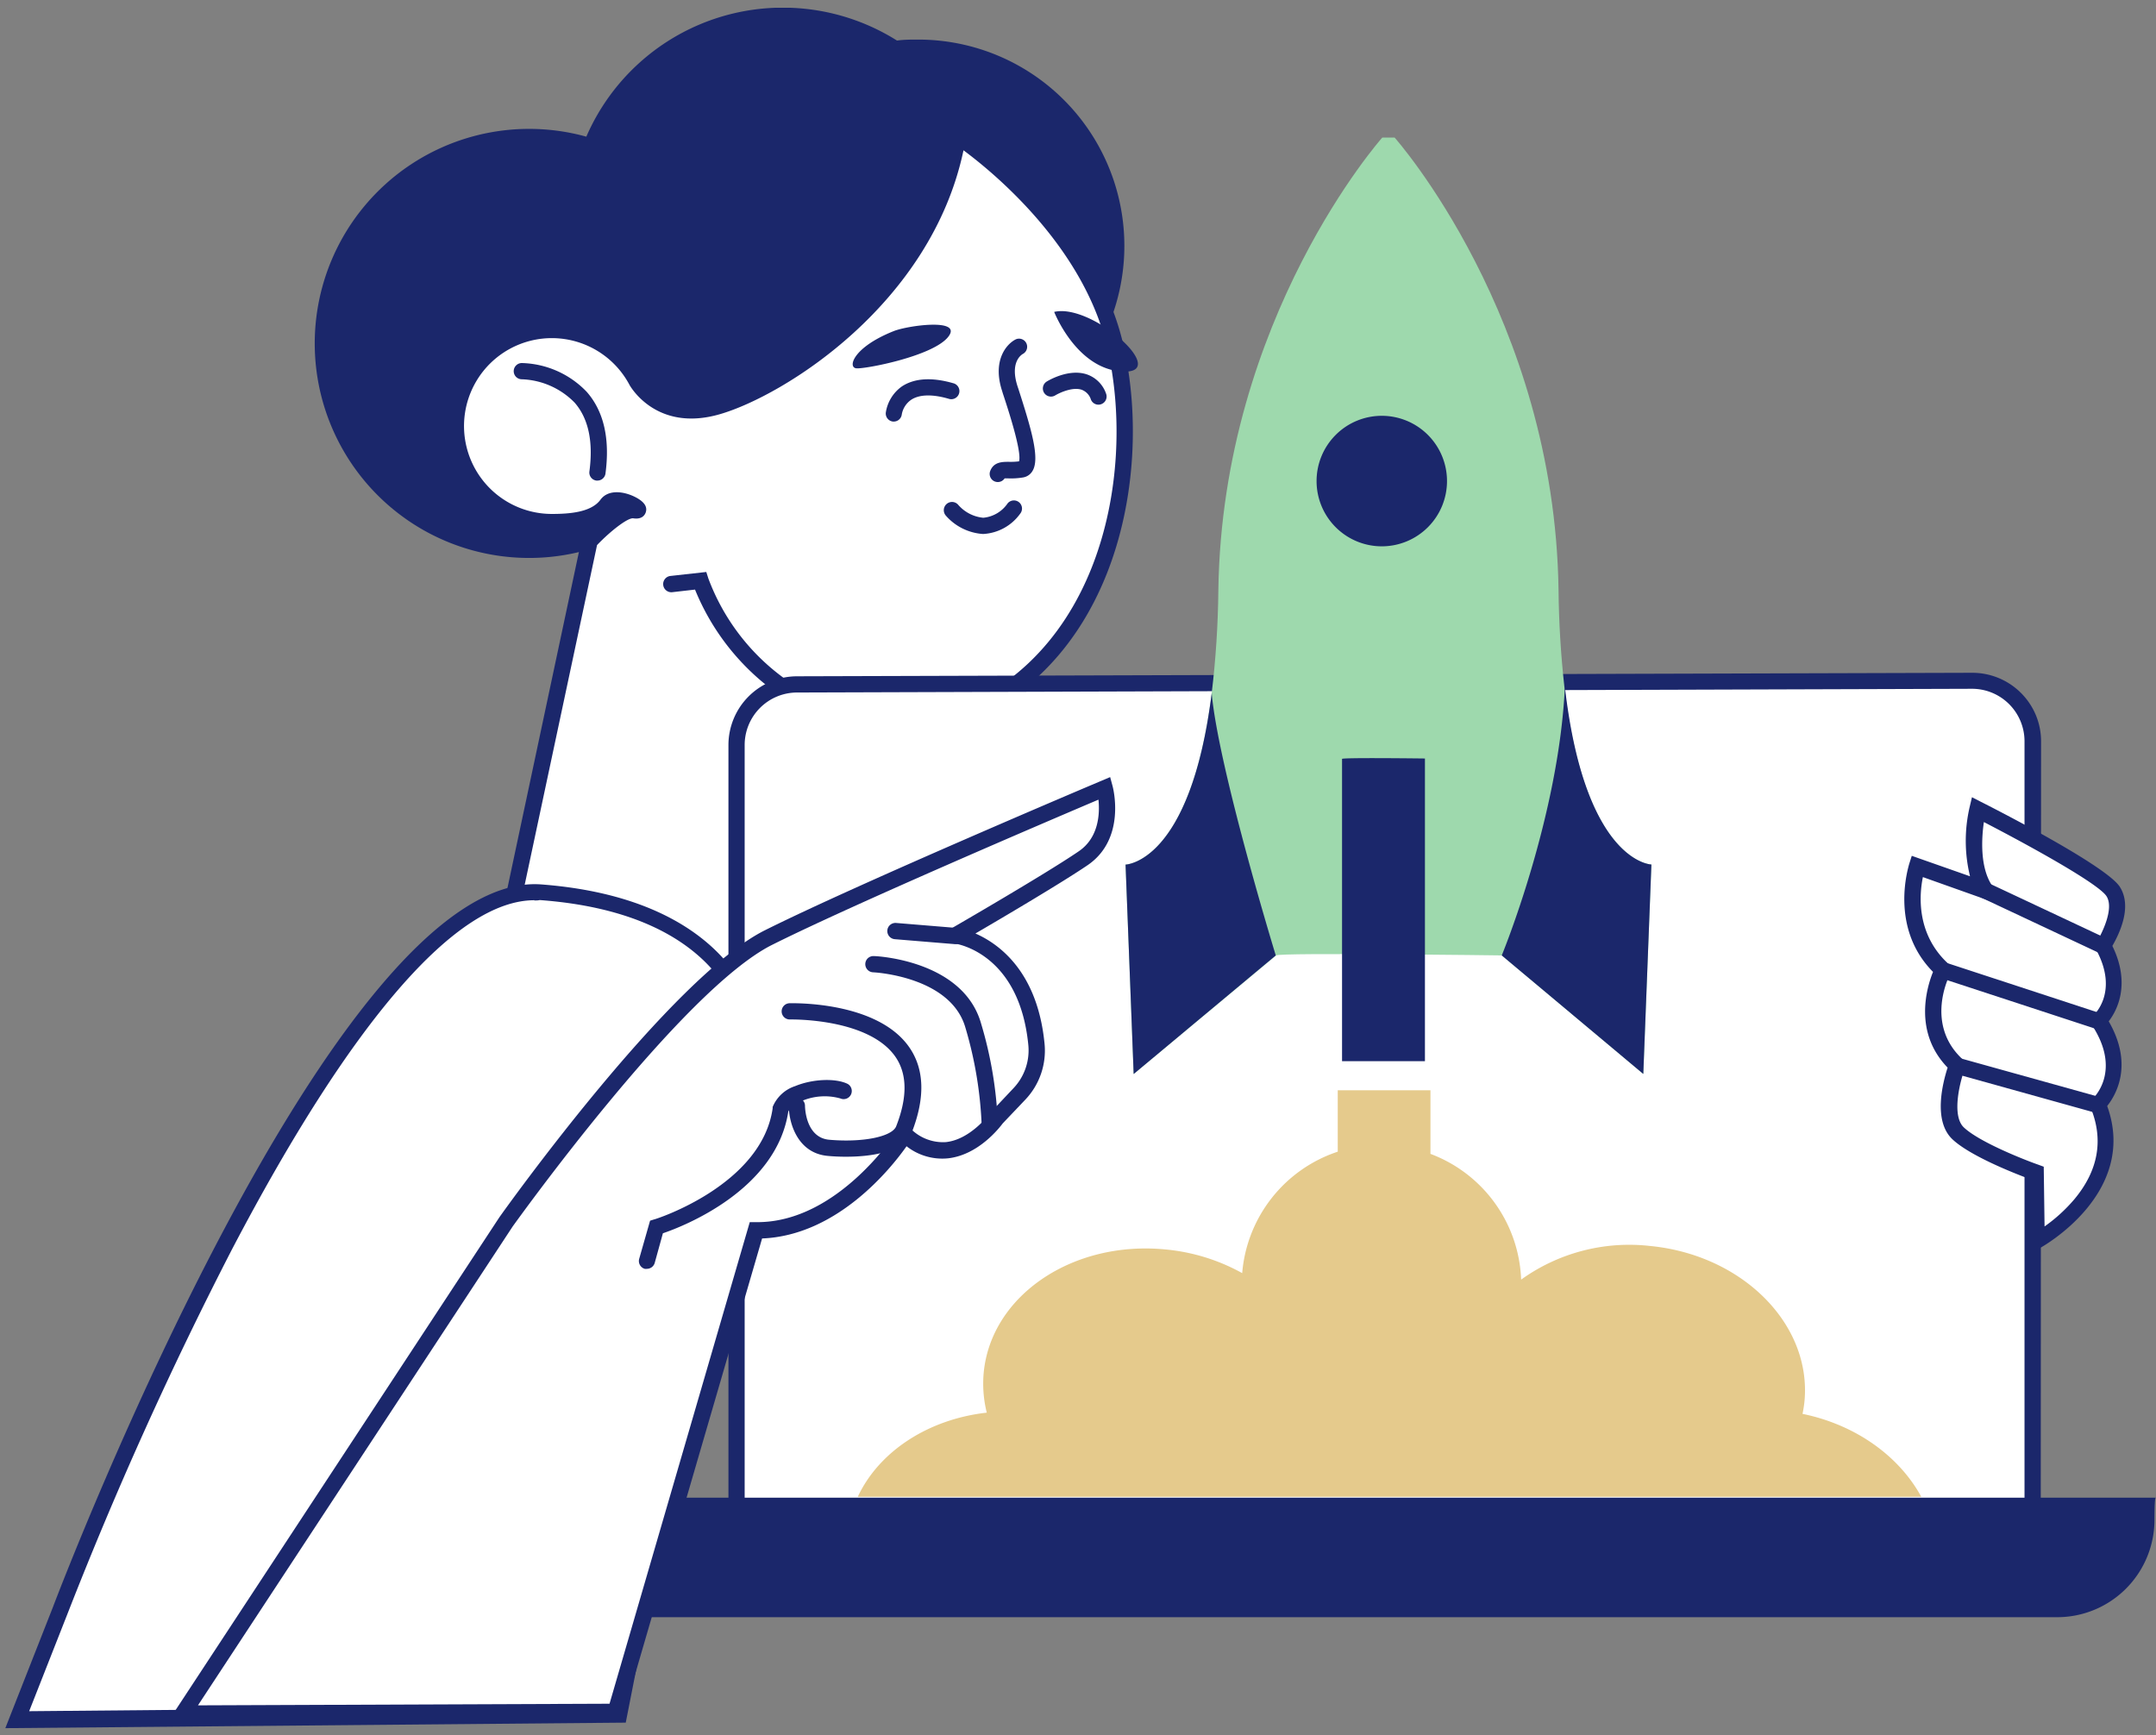
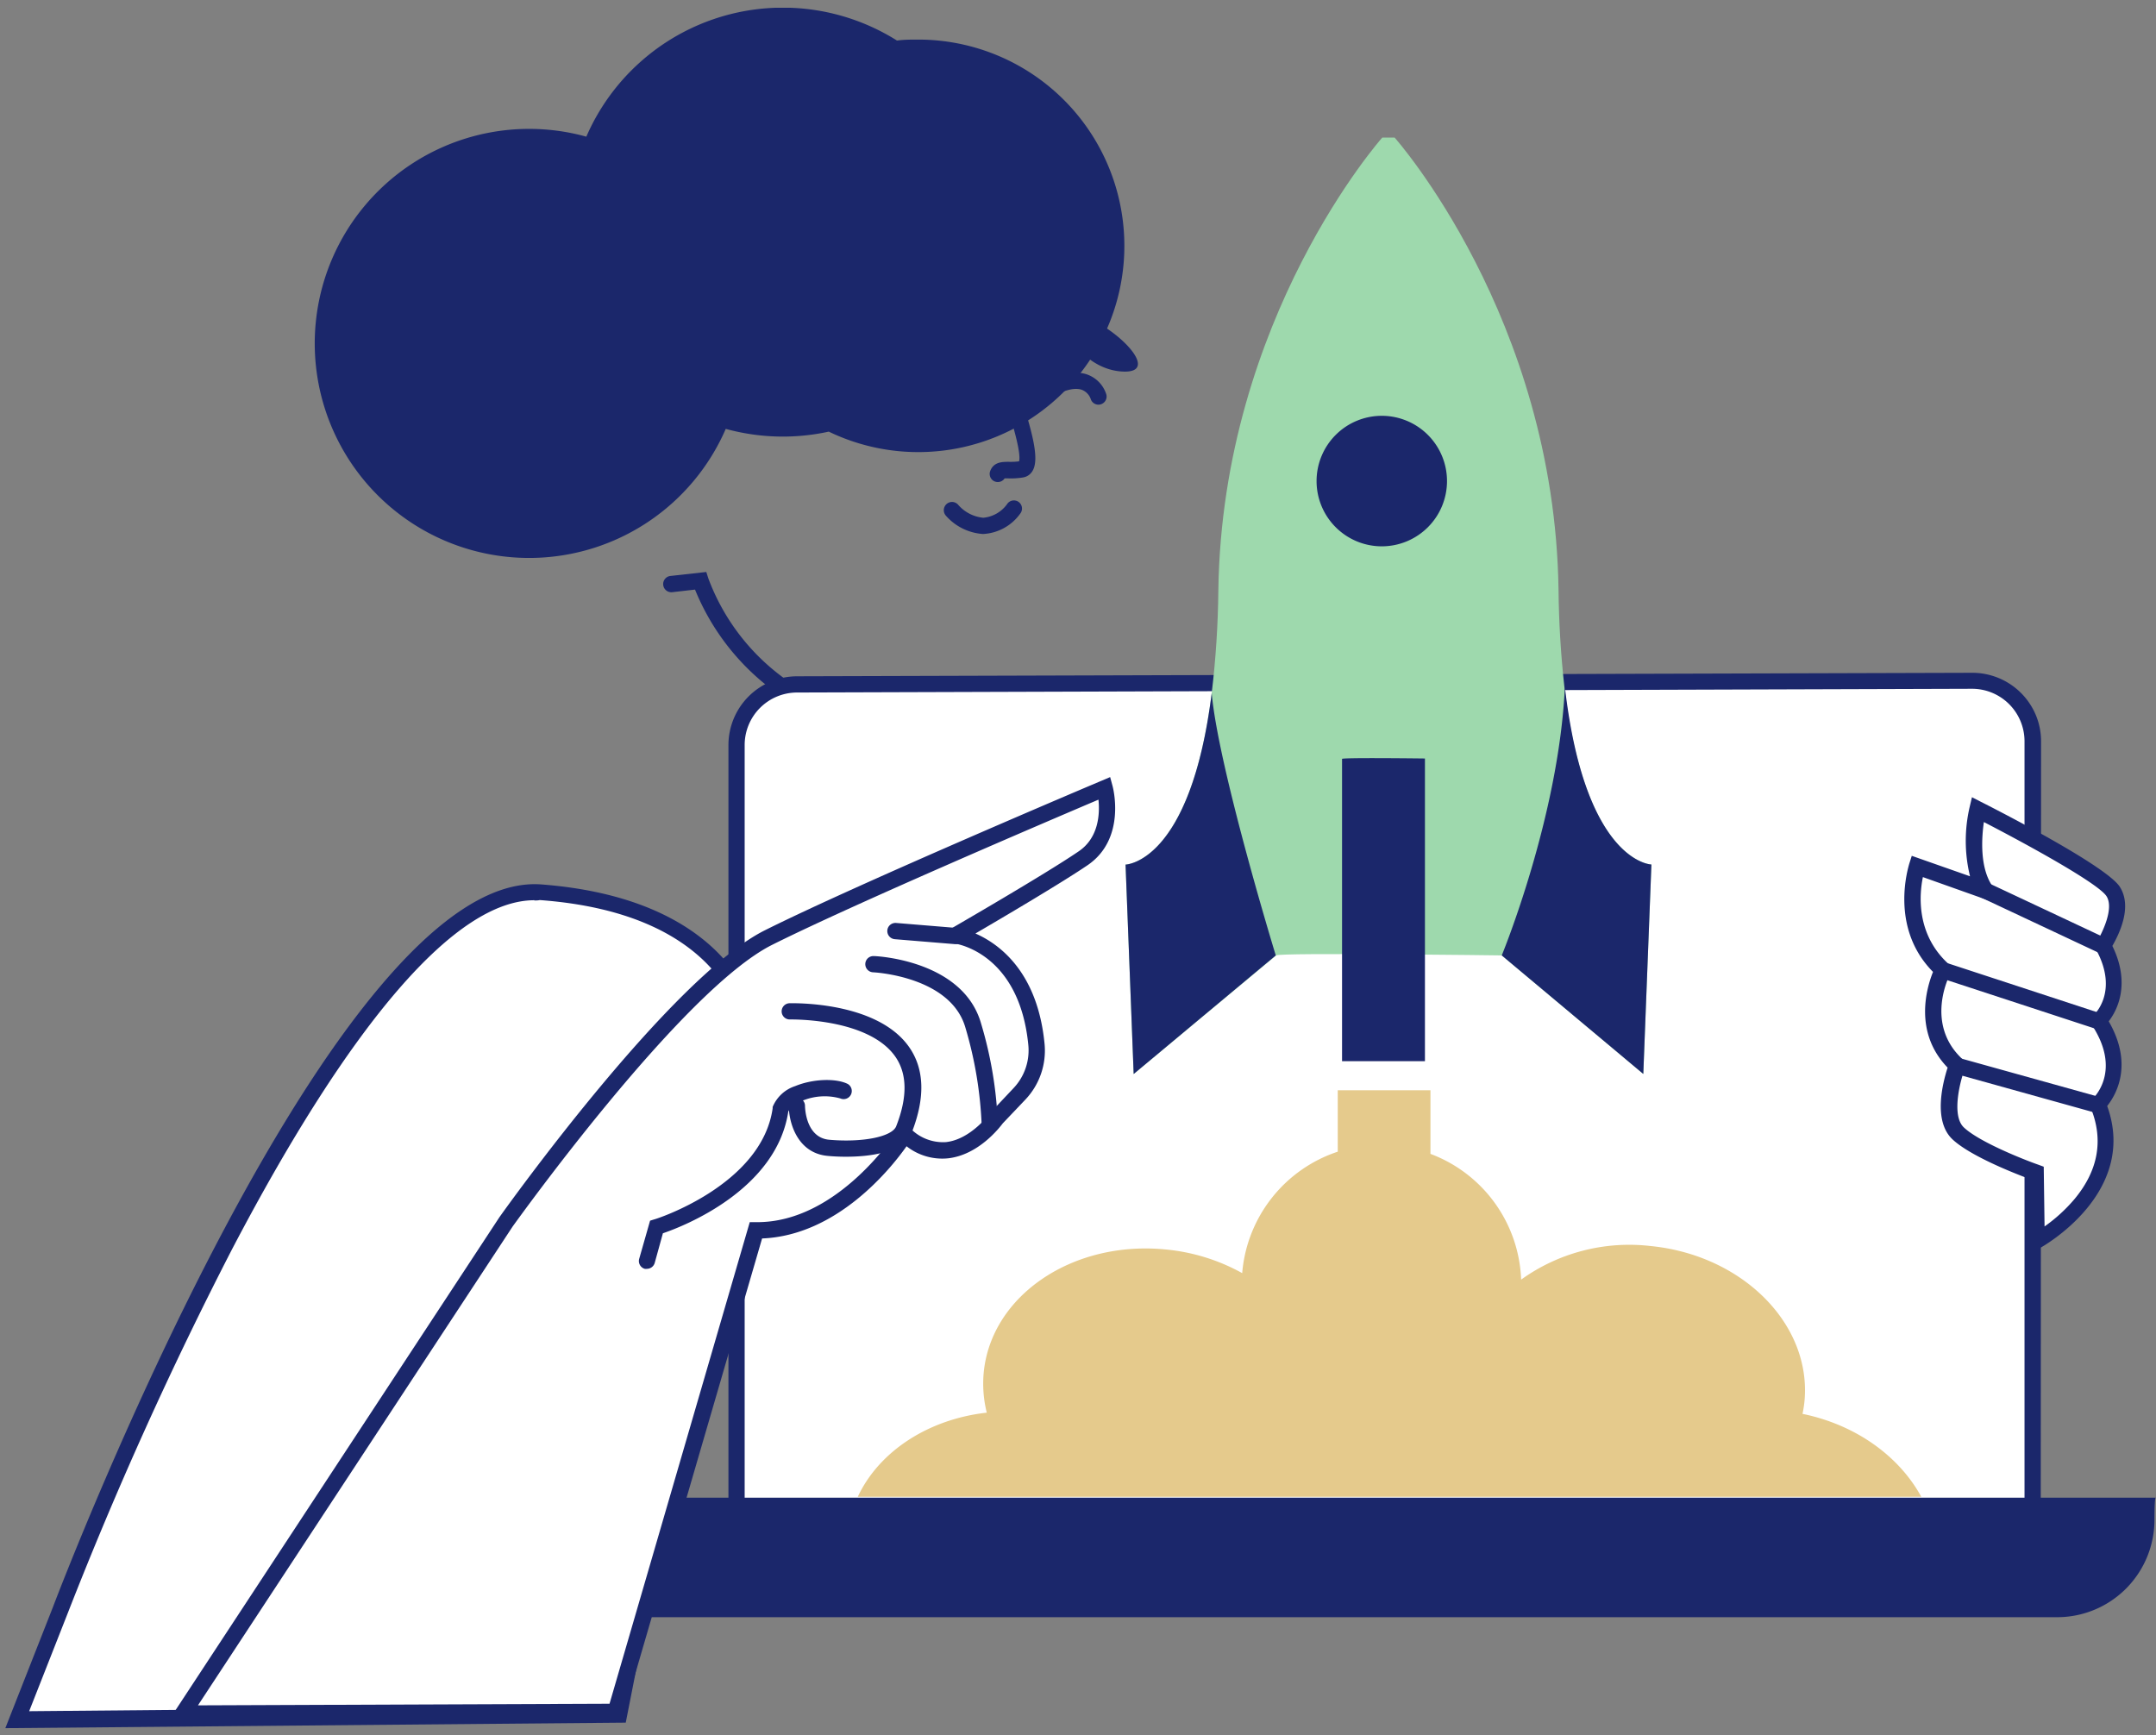
<svg xmlns="http://www.w3.org/2000/svg" width="246" height="198" viewBox="0 0 246 198" fill="none">
  <rect x="0" y="0" width="246" height="198" fill="#808080" stroke="none" />
  <g clip-path="url(#13q2o6p55a)">
    <path d="M104.716 4.517c-.796 0-1.583 0-2.37.111a24.436 24.436 0 0 0-29.332 2.487 24.469 24.469 0 0 0-6.114 8.48A24.442 24.442 0 0 0 41.63 23.46 24.49 24.49 0 0 0 38.3 49.736a24.475 24.475 0 0 0 9.21 10.274 24.446 24.446 0 0 0 26.462-.474c3.9-2.611 6.968-6.29 8.837-10.597a24.562 24.562 0 0 0 11.754.315 23.5 23.5 0 0 0 28.607-6.54 23.547 23.547 0 0 0-8.238-35.888 23.502 23.502 0 0 0-10.216-2.309z" fill="#1B276B" />
-     <path d="M69.26 57.534c-1.295 1.75-3.952 2.038-6.302 2.038a10.942 10.942 0 0 1-9.51-5.573 10.963 10.963 0 0 1 4.264-14.987 10.94 10.94 0 0 1 14.926 4.434s2.666 4.835 9.255 2.937c6.59-1.9 24.359-12.412 27.45-30.825 0 0 14.595 9.503 17.954 23.961 3.36 14.459-.583 38.568-22.211 43.681-6.275.584-18.399 30.565-18.399 30.565l-28.459-9.53 9.052-42.514s3.498-3.78 5.127-3.53c1.629.251-2.064-2.12-3.147-.657z" fill="#fff" />
-     <path d="m87.224 114.886-30.07-10.04 9.256-43.533.176-.185c.296-.324.842-.926 1.508-1.491-1.638.65-3.395.943-5.155.861a11.868 11.868 0 0 1-10.304-6.053 11.89 11.89 0 0 1 4.634-16.248 11.867 11.867 0 0 1 16.184 4.814c.092.157 2.424 4.14 8.162 2.482 7.173-2.074 23.859-12.522 26.784-30.084l.241-1.398 1.184.778c.602.389 14.947 9.864 18.343 24.517 3.6 15.505-1.12 39.643-22.868 44.792h-.13c-4.165.39-13.012 18.581-17.584 29.964l-.361.824zm-27.922-11.272 26.84 8.957c2.248-5.456 12.512-29.528 18.768-30.288 20.462-4.881 24.858-27.787 21.443-42.55-2.693-11.579-12.956-20.017-16.418-22.582-3.702 17.552-20.5 28.009-27.82 30.12-7.32 2.112-10.273-3.315-10.3-3.37a10.028 10.028 0 0 0-8.587-5.314 10.018 10.018 0 0 0-8.85 4.86 10.037 10.037 0 0 0 3.533 13.829 10.016 10.016 0 0 0 5.047 1.37c2.026 0 4.498-.185 5.553-1.621.925-1.26 2.776-.926 4.007-.287.98.51 1.37 1.083 1.166 1.713-.083.26-.38.852-1.425.695-.583-.093-2.508 1.352-4.137 3.056l-8.82 41.412zM70.001 58.09v.065l.25-.158a.324.324 0 0 0-.204.093H70z" fill="#1B276B" />
    <path d="M84.04 172.025v-87.01a6.912 6.912 0 0 1 2.013-4.885 6.901 6.901 0 0 1 4.873-2.033l134.103-.399a6.895 6.895 0 0 1 4.893 2.017 6.895 6.895 0 0 1 2.029 4.893v88.306l-147.91-.889z" fill="#fff" />
    <path d="m232.849 173.85-149.734-.926V85.015a7.858 7.858 0 0 1 2.289-5.534 7.844 7.844 0 0 1 5.522-2.31l134.103-.399a7.86 7.86 0 0 1 7.264 4.834c.396.954.597 1.978.593 3.011l-.037 89.233zm-147.883-2.779 146.032.926V84.58a5.996 5.996 0 0 0-1.754-4.228 5.986 5.986 0 0 0-4.225-1.755l-134.084.426a5.986 5.986 0 0 0-4.219 1.758 5.996 5.996 0 0 0-1.75 4.225v86.065z" fill="#1B276B" />
    <path d="M246 170.904H67.511v13.634h167.207a11.09 11.09 0 0 0 7.88-3.281 11.123 11.123 0 0 0 3.226-7.907c.009-1.547.046-2.575.176-2.446zM68.168 54.839h-.12a.924.924 0 0 1-.796-1.047c.453-3.399-.111-6.039-1.684-7.845a8.854 8.854 0 0 0-6.025-2.667.925.925 0 0 1-.655-1.581.925.925 0 0 1 .655-.272 10.61 10.61 0 0 1 7.404 3.288c1.952 2.223 2.665 5.363 2.137 9.327a.926.926 0 0 1-.916.797zM101.995 48.105h-.111a.928.928 0 0 1-.815-1.01 4.474 4.474 0 0 1 1.851-3.01c1.416-.926 3.378-1.065 5.831-.36a.925.925 0 0 1 .509 1.488.928.928 0 0 1-1.018.29c-1.851-.538-3.341-.5-4.267.11a2.566 2.566 0 0 0-1.083 1.687.925.925 0 0 1-.897.805zM125.335 46.179a.927.927 0 0 1-.86-.584 1.751 1.751 0 0 0-1.055-1.12c-1.037-.352-2.536.351-3.027.648a.925.925 0 0 1-1.376-1.012.925.925 0 0 1 .414-.572c.25-.157 2.526-1.491 4.562-.824a3.539 3.539 0 0 1 2.203 2.185.927.927 0 0 1-.509 1.205.923.923 0 0 1-.352.074zM101.939 37.796c-4.627 1.853-5.238 4.14-4.23 4.233 1.01.093 8.728-1.38 10.477-3.584 1.749-2.205-4.72-1.288-6.247-.649zM120.282 35.592s2.573 6.623 7.904 6.808c5.331.185-3.582-7.836-7.904-6.808zM112.166 60.934a6.169 6.169 0 0 1-4.267-2.122.94.94 0 0 1 .81-1.53.941.941 0 0 1 .634.336 4.329 4.329 0 0 0 2.85 1.463 3.786 3.786 0 0 0 2.777-1.64.926.926 0 0 1 1.598.868.924.924 0 0 1-.173.318 5.552 5.552 0 0 1-4.211 2.306h-.018zM113.85 55.006a.93.93 0 0 1-.633-.246.936.936 0 0 1-.295-.647.911.911 0 0 1 .058-.358c.398-1.056 1.388-1.056 2.119-1.056.393.012.786-.007 1.176-.055.315-1.121-1.185-5.743-1.851-7.753l-.083-.278c-1.148-3.52.536-5.4 1.582-5.9a.926.926 0 0 1 .815 1.658c-.176.093-1.537.926-.639 3.705l.093.278c1.49 4.631 2.48 7.956 1.619 9.383a1.526 1.526 0 0 1-1.055.74 8.241 8.241 0 0 1-1.675.112h-.454a.924.924 0 0 1-.777.417zM88.834 79.023a.926.926 0 0 1-.546-.185 26.989 26.989 0 0 1-8.986-11.56l-2.6.297a.931.931 0 0 1-.204-1.853l4.09-.454.232.732a24.812 24.812 0 0 0 8.57 11.337.927.927 0 0 1 .185 1.297.927.927 0 0 1-.74.389z" fill="#1B276B" />
    <path d="M6.892 183.742s31.79-83.536 54.76-81.897c23.138 1.658 24.202 16.422 24.202 16.422l-15.178 77.377-68.69.621 4.906-12.523z" fill="#fff" />
    <path d="m.608 197.2 5.423-13.792c1.333-3.51 32.29-84.147 55.687-82.489 12.29.926 18.435 5.474 21.434 9.179a15.75 15.75 0 0 1 3.618 8.104v.241L71.398 196.57l-70.79.63zm60.37-94.475c-8.932 0-20.843 13.745-34.503 39.828A441.204 441.204 0 0 0 7.753 184.02l-4.424 11.244 66.58-.602 15.01-76.506c-.157-1.417-2.137-13.894-23.331-15.45-.204.047-.37.047-.61.047v-.028z" fill="#1B276B" />
    <path d="m20.876 195.542 36.88-56.139s19.278-27.092 29.94-32.418c10.662-5.325 38.352-17.033 38.352-17.033s1.434 5.335-2.462 8.003c-3.896 2.667-14.558 8.855-14.558 8.855s8.117 1.028 9.255 12.392a7.207 7.207 0 0 1-1.943 5.669l-2.619 2.779s-4.924 6.9-10.458 1.852c0 0-6.895 11.115-16.992 10.967l-16.02 54.878-49.375.195z" fill="#fff" />
    <path d="m19.154 196.478 37.825-57.575c.815-1.148 19.555-27.379 30.3-32.751 10.57-5.289 38.13-16.95 38.408-17.061l.981-.417.278 1.028c.064.24 1.554 6.002-2.832 9.012-2.953 2.01-9.598 5.928-12.818 7.808 2.702 1.186 7.08 4.354 7.885 12.551a8.12 8.12 0 0 1-2.184 6.4l-2.582 2.714c-.361.481-2.777 3.621-6.275 3.992a6.59 6.59 0 0 1-4.702-1.38c-1.851 2.63-7.959 10.188-16.483 10.522l-16.01 54.953-51.79.204zm106.181-105.23c-5.21 2.215-27.894 11.894-37.223 16.562-10.337 5.168-29.412 31.871-29.615 32.14l-35.909 54.647 46.96-.185 16-54.953h.704c9.422.12 16.131-10.42 16.196-10.531l.583-.926.824.741a5.2 5.2 0 0 0 4.072 1.583c2.832-.296 4.998-3.251 5.016-3.288l.083-.092 2.619-2.779a6.27 6.27 0 0 0 1.685-4.937c-1.027-10.438-8.135-11.531-8.431-11.568l-2.684-.362 2.341-1.361c.102-.056 10.68-6.169 14.503-8.78 2.35-1.575 2.434-4.382 2.276-5.91z" fill="#1B276B" />
    <path d="M73.823 144.785a.866.866 0 0 1-.26 0 .927.927 0 0 1-.629-1.149l1.24-4.344.473-.148c.12 0 12.262-3.881 13.512-12.671v-.157a4.183 4.183 0 0 1 2.572-2.381c1.99-.824 4.628-.926 5.988-.25a.929.929 0 0 1-.833 1.658 6.668 6.668 0 0 0-4.442.306 2.571 2.571 0 0 0-1.5 1.186c-1.35 8.919-11.882 13.078-14.307 13.893l-.926 3.353a.93.93 0 0 1-.888.704z" fill="#1B276B" />
    <path d="M96.516 131.994c-.926 0-1.685-.056-2.055-.093-3.526-.306-4.46-3.872-4.46-5.715a.928.928 0 0 1 .925-.926.928.928 0 0 1 .925.926c0 .148.056 3.64 2.777 3.872 3.803.333 7.154-.343 7.626-1.538 1.305-3.325 1.268-6.002-.111-7.965-3.11-4.418-11.967-4.224-12.032-4.224a.923.923 0 0 1-.925-.926.927.927 0 0 1 .925-.926c.398 0 9.94-.241 13.614 4.992 1.759 2.51 1.851 5.78.324 9.716-1.018 2.399-4.96 2.807-7.533 2.807zM112.934 129.317a.929.929 0 0 1-.926-.926 45.301 45.301 0 0 0-1.851-11.115c-1.684-5.891-10.458-6.326-10.54-6.326a.93.93 0 0 1-.592-1.608.932.932 0 0 1 .665-.245c.417 0 10.181.51 12.244 7.669a45.927 45.927 0 0 1 1.925 11.588.923.923 0 0 1-.925.926v.037zM109.028 107.736h-.074l-6.858-.565a.94.94 0 0 1-.632-.324.939.939 0 0 1-.219-.677.922.922 0 0 1 .323-.633.943.943 0 0 1 .676-.219l6.858.565a.926.926 0 0 1-.074 1.853z" fill="#1B276B" />
    <path d="M225.63 92.37s-1.425 5.9.926 9.262l-7.83-2.779s-2.342 7.021 2.952 11.81c0 0-3.359 6.307 1.62 10.883 0 0-2.129 5.557.102 7.734 2.23 2.176 8.847 4.483 8.847 4.483l.102 7.836s10.986-5.91 7.015-15.57c0 0 3.971-3.566.102-9.568 0 0 3.461-3.057.509-8.549 0 0 2.545-3.974 1.12-6.206-1.425-2.232-15.465-9.336-15.465-9.336z" fill="#fff" />
    <path d="m231.433 143.164-.111-8.725c-1.722-.649-6.608-2.584-8.57-4.455-2.221-2.131-1.064-6.484-.528-8.16-3.914-4.039-2.387-9.133-1.666-10.921-5.043-5.094-2.776-12.04-2.72-12.318l.296-.927 6.645 2.335a17.082 17.082 0 0 1-.047-7.883l.269-1.139 1.046.537c2.387 1.204 14.335 7.355 15.825 9.689 1.49 2.334-.148 5.501-.851 6.743 2.138 4.381.509 7.409-.417 8.604 2.869 4.965.806 8.429-.175 9.661 3.609 10.003-7.534 16.135-7.654 16.199l-1.342.76zm-12.031-43.079c-.398 1.945-.824 6.484 2.924 9.911l.528.491-.334.639c-.12.222-2.952 5.742 1.435 9.771l.463.417-.222.593c-.5 1.306-1.583 5.344-.13 6.734 1.721 1.639 6.728 3.64 8.524 4.27l.601.222.093 6.817a18.234 18.234 0 0 0 3.415-3.121c2.721-3.27 3.341-6.771 1.851-10.421l-.25-.611.49-.435c.13-.121 3.304-3.149-.064-8.336l-.426-.667.592-.528c.111-.102 2.851-2.677.306-7.41l-.259-.472.296-.463c.574-.927 2.017-3.798 1.12-5.215-.898-1.417-8.626-5.687-13.994-8.466-.259 1.788-.49 5.215.991 7.336l1.638 2.353-9.588-3.409z" fill="#1B276B" />
    <path d="m188.426 98.65-.926 23.896-16.15-13.523s-25.395-.343-25.737 0l-16.261 13.532-.926-23.896s7.404-.158 9.829-19.562c.469-3.907.722-7.837.759-11.772.453-31.113 18.704-51.628 18.704-51.628h1.407s18.26 20.506 18.704 51.618c.036 3.692.259 7.38.666 11.05 2.36 20.109 9.931 20.285 9.931 20.285z" fill="#9ED9AD" />
    <path d="M239.457 117.415a1.149 1.149 0 0 1-.287 0l-17.695-5.798a.932.932 0 0 1-.536-.467.93.93 0 0 1 .416-1.242.923.923 0 0 1 .703-.051l17.686 5.798a.923.923 0 0 1 .592 1.167.926.926 0 0 1-.879.593zM239.355 126.983a1.305 1.305 0 0 1-.25 0l-16.066-4.474a.915.915 0 0 1-.559-.439.929.929 0 0 1 1.058-1.349l16.067 4.474a.935.935 0 0 1-.25 1.853v-.065zM239.966 108.866a.836.836 0 0 1-.389-.093l-13.429-6.307a.936.936 0 0 1-.547-.885.95.95 0 0 1 .087-.355.918.918 0 0 1 .894-.531.94.94 0 0 1 .353.094l13.429 6.308a.924.924 0 0 1 .444 1.232.933.933 0 0 1-.342.392.933.933 0 0 1-.5.145zM145.566 109.023l-16.214 13.532-.926-23.896s7.404-.158 9.829-19.562c.768 8.567 7.311 29.926 7.311 29.926zM188.426 98.65l-.926 23.896-16.15-13.523s6.525-15.81 7.201-30.658c2.304 20.109 9.875 20.285 9.875 20.285zM153.128 86.6v34.492h9.458v-34.54s-9.458-.12-9.458.047zM157.663 62.341a7.443 7.443 0 0 0 7.44-7.447 7.443 7.443 0 0 0-7.44-7.446 7.444 7.444 0 0 0-7.441 7.447 7.444 7.444 0 0 0 7.441 7.446z" fill="#1B276B" />
    <path d="M205.667 161.336c.098-.468.173-.941.223-1.417.842-8.79-7.062-16.737-17.659-17.746a21.123 21.123 0 0 0-14.669 3.844 15.963 15.963 0 0 0-3.003-8.742 15.94 15.94 0 0 0-7.344-5.606v-7.261h-10.578v7.011a15.982 15.982 0 0 0-10.902 13.857 22.268 22.268 0 0 0-8.792-2.705c-10.597-1.019-19.861 5.28-20.703 14.069a13.663 13.663 0 0 0 .351 4.558c-6.691.75-12.299 4.427-14.715 9.595h121.34c-2.517-4.612-7.44-8.206-13.549-9.457z" fill="#E5CA8C" />
  </g>
  <defs>
    <clipPath id="13q2o6p55a">
      <path fill="#fff" transform="translate(.608 .886)" d="M0 0h245.392v196.314H0z" />
    </clipPath>
  </defs>
</svg>